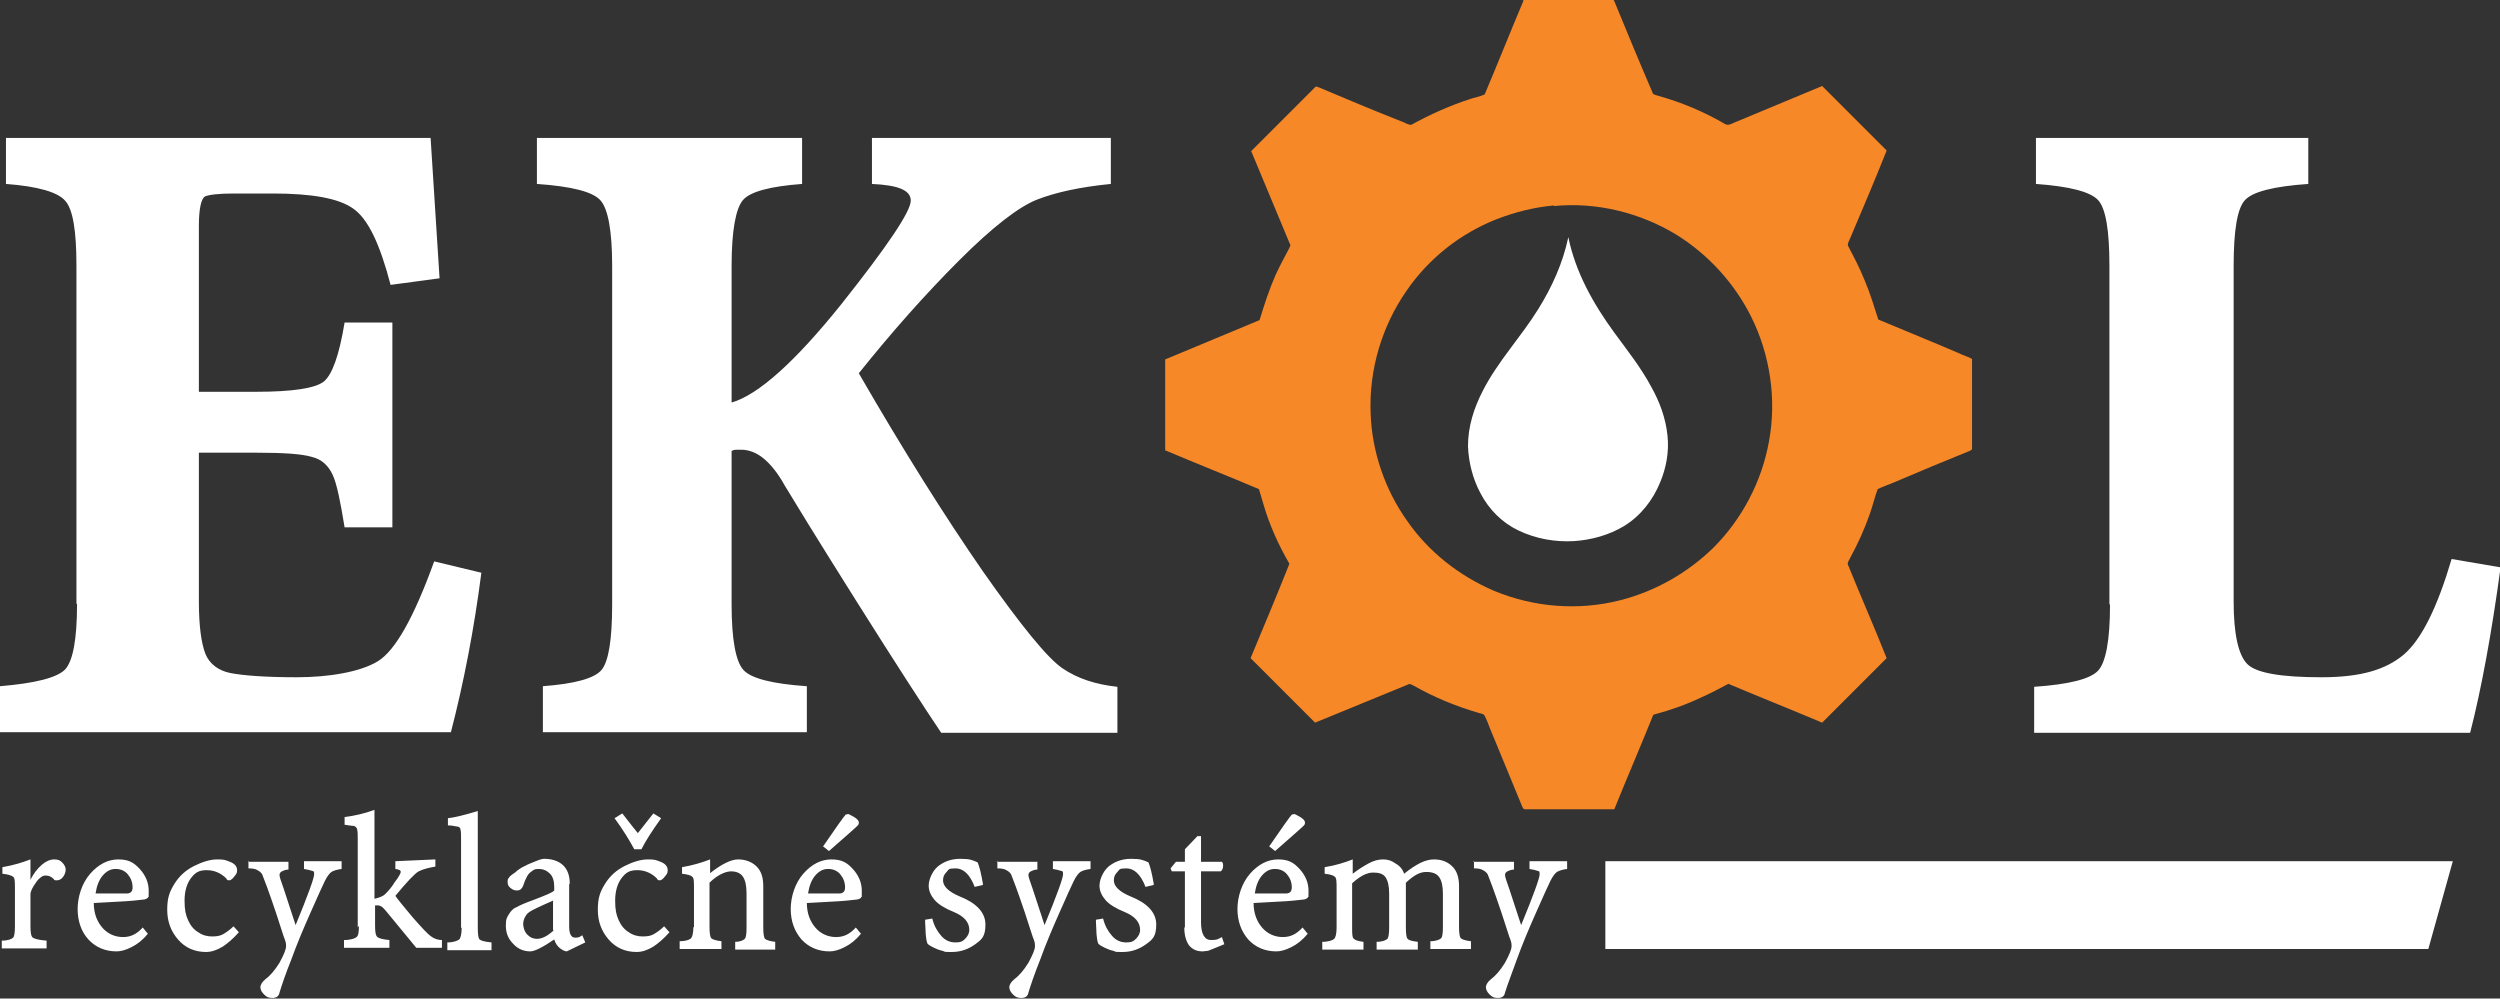
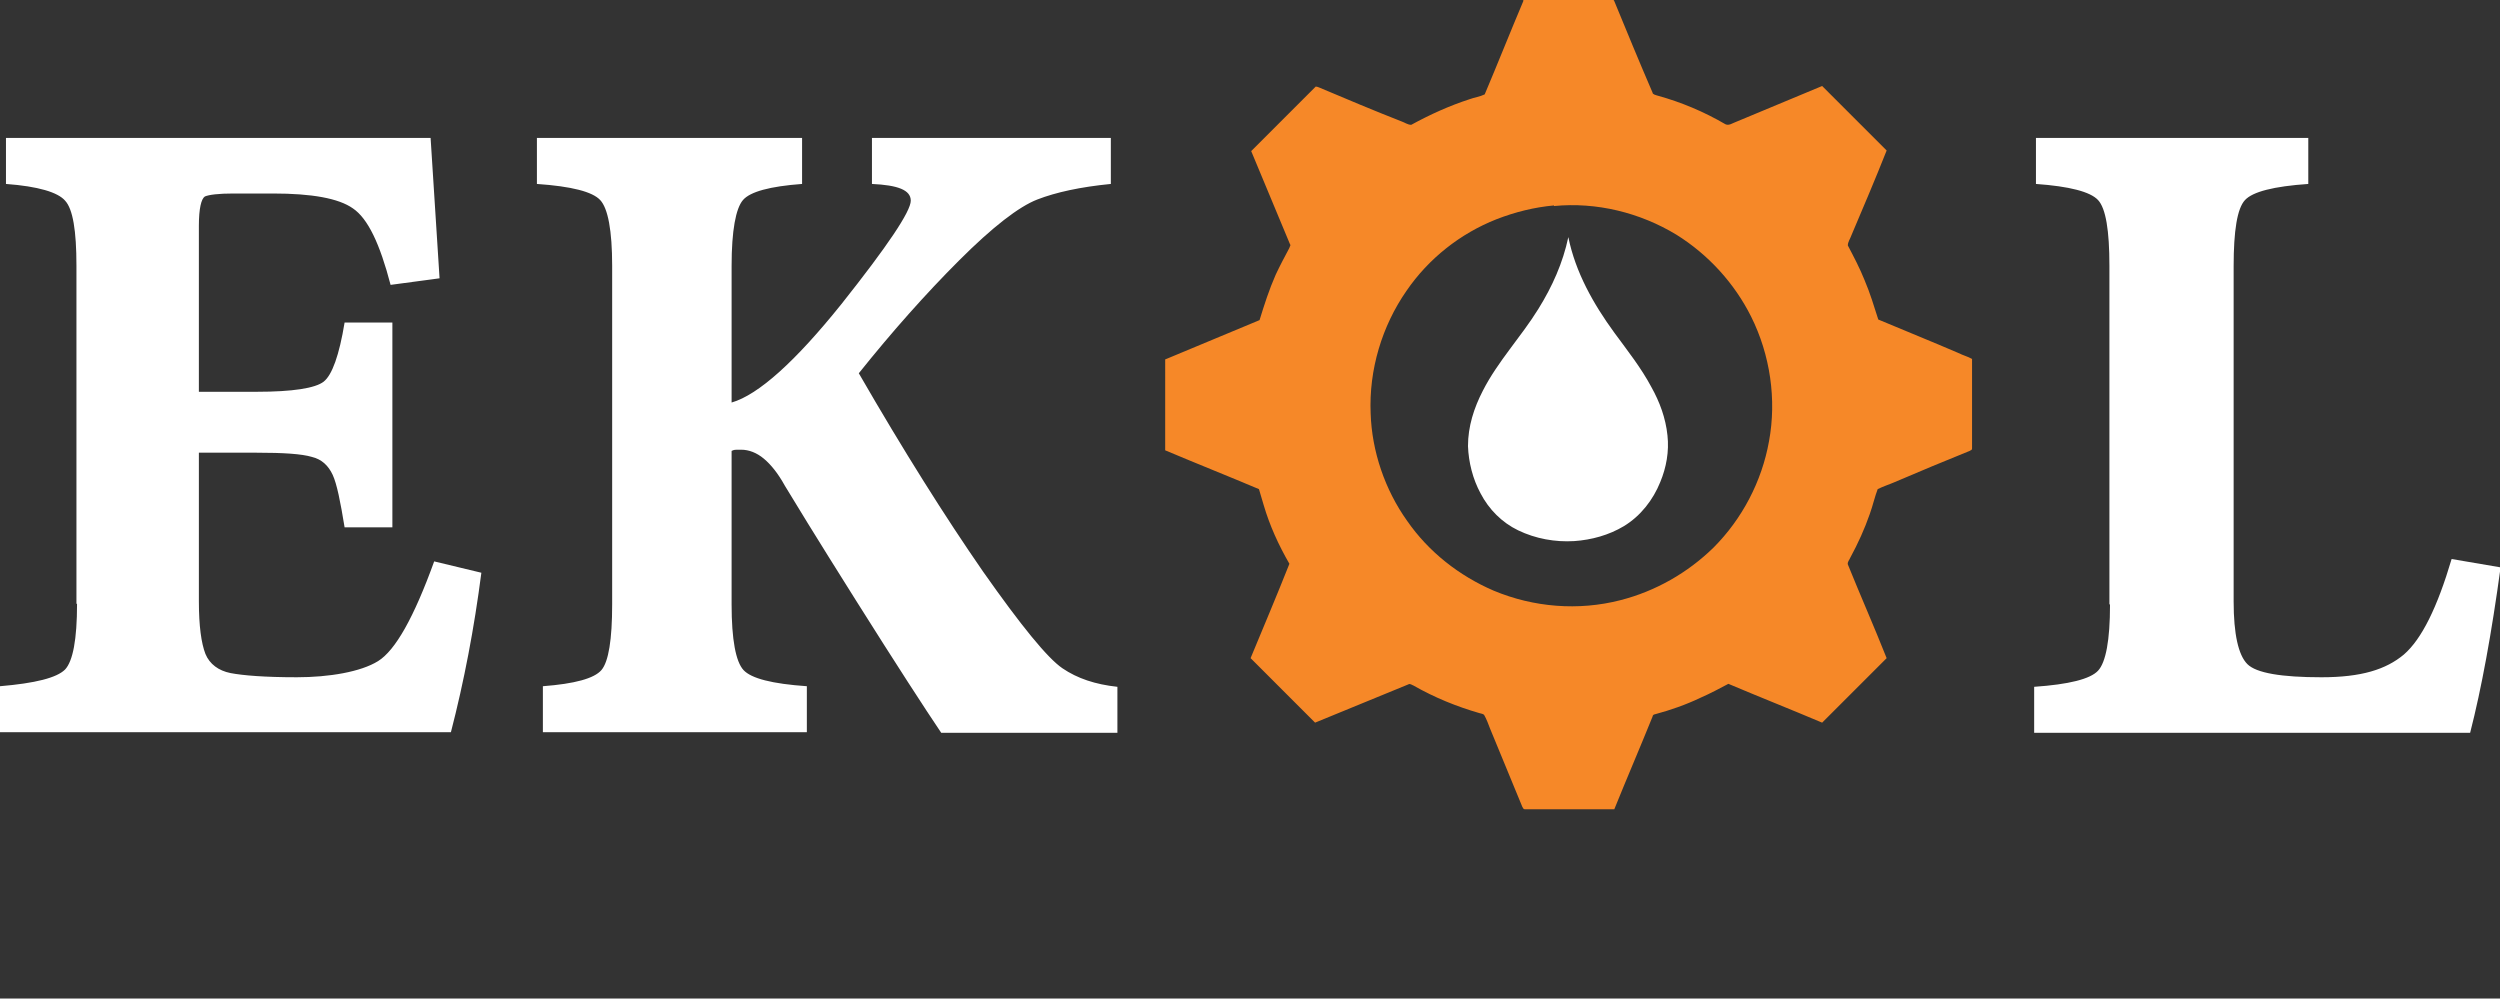
<svg xmlns="http://www.w3.org/2000/svg" id="Layer_1" version="1.1" viewBox="0 0 418.6 167.2">
  <rect x="0" y="0" width="418.6" height="167.2" fill="#333333" stroke="none" />
  <defs>
    <style>.st0{fill:#fff}</style>
  </defs>
-   <path d="M2.5 155.3v-6.5c0-1.1 0-1.8-.3-2s-.8-.4-1.8-.5v-1.1c1.8-.3 3.4-.8 4.7-1.3v3.4c.5-1 1.2-1.9 1.9-2.5.7-.6 1.4-.9 2.1-.9s1 .2 1.3.5c.4.4.6.8.6 1.2s-.2 1-.5 1.3c-.3.4-.7.5-1 .5s-.4 0-.5-.2c-.4-.4-.8-.6-1.3-.6s-.6.1-1 .4c-.4.3-.7.8-1.1 1.4-.4.7-.5 1.1-.5 1.3v5.4c0 1 .1 1.7.4 1.9s1 .4 2.3.5v1.3H.3v-1.3c1.1 0 1.7-.3 1.9-.5.2-.2.3-.9.3-1.9ZM24.7 156.4c-.8 1-1.7 1.7-2.7 2.2-1 .5-1.8.7-2.5.7-1.9 0-3.5-.7-4.7-2s-1.8-3.1-1.8-5.1.7-4.3 2.1-5.9c1.4-1.6 3-2.4 4.7-2.4s2.6.5 3.6 1.6 1.5 2.3 1.5 3.7 0 .9-.1 1c0 .2-.3.3-.6.4-.3 0-1.4.2-3.1.3l-5.4.3c0 1.8.6 3.2 1.5 4.2s2.1 1.5 3.4 1.5 2.3-.5 3.3-1.6l.9 1.1Zm-5.4-10.9c-.8 0-1.5.4-2.1 1.1-.6.7-1 1.7-1.2 3h5.3c.4 0 .6-.2.7-.3.1-.1.2-.4.2-.7 0-.9-.3-1.6-.8-2.2-.5-.6-1.2-.9-2-.9ZM39.9 156.2c-.8.9-1.7 1.7-2.6 2.3-1 .6-1.9.9-2.8.9-1.9 0-3.5-.7-4.7-2.1-1.2-1.4-1.8-3-1.8-5s.4-3 1.2-4.3c.8-1.3 1.9-2.3 3.3-3 1.4-.7 2.7-1.1 3.9-1.1s1.3.1 2.1.4c.8.3 1.2.8 1.2 1.4s-.2.7-.5 1.1c-.3.4-.6.6-.8.6s-.4 0-.5-.3c-.9-.9-2-1.4-3.3-1.4s-1.9.4-2.6 1.3c-.7.9-1.1 2.2-1.1 3.8s.2 2.4.6 3.3c.4.9 1 1.6 1.7 2 .7.5 1.5.7 2.3.7s1.4-.1 1.9-.4c.5-.3 1.1-.7 1.7-1.3l.9 1ZM41.5 144.3h6.8v1.3c-.5 0-.9.2-1.1.3-.2.1-.4.3-.4.6s.2.9.7 2.3l2 6.1c2.1-5.1 3.1-7.9 3.1-8.5s-.1-.5-.4-.6c-.3-.1-.7-.2-1.3-.3v-1.3h6.3v1.3c-.8.1-1.4.3-1.7.5-.3.2-.7.7-1.1 1.5-.4.8-1.2 2.6-2.4 5.3-1.2 2.7-2.3 5.3-3.2 7.8-1 2.5-1.6 4.3-2 5.6-.1.6-.5.9-1.2.9s-1-.2-1.4-.6c-.4-.4-.6-.8-.6-1.2s.3-.9.8-1.3c.8-.6 1.6-1.5 2.4-2.8.7-1.3 1.1-2.2 1.1-2.8s-.1-.8-.4-1.6l-1.3-4c-.6-1.8-1.1-3.2-1.5-4.3-.4-1.1-.7-1.8-.8-2.1-.2-.3-.4-.5-.8-.7-.3-.2-.8-.3-1.5-.3v-1.3ZM59.9 155.3v-14.8c0-.8 0-1.3-.1-1.6 0-.3-.3-.5-.5-.6-.3 0-.8-.1-1.6-.2v-1.3c1.7-.2 3.4-.6 5-1.2v14.9c.8-.2 1.4-.4 1.8-.8.4-.4 1-1 1.6-2 .7-.9 1-1.5 1-1.7 0-.3-.3-.4-.9-.5v-1.3l6.7-.3v1.2c-1.1.2-2 .4-2.8.8-.7.4-2 1.8-3.9 4.1.4.6 1.4 1.8 2.9 3.6 1.5 1.7 2.5 2.8 3.1 3.2.5.4 1.2.6 1.8.6v1.3h-4.3l-3.7-4.5c-1.2-1.5-1.9-2.3-2.1-2.4-.2-.1-.4-.2-.6-.2h-.5v3.4c0 1 .1 1.7.4 1.9.2.2.9.4 2 .5v1.3h-7.6v-1.3c1.2 0 1.9-.3 2.1-.5.3-.2.4-.9.4-1.9ZM77.2 155.3v-14.8c0-.8 0-1.3-.1-1.6 0-.3-.3-.5-.5-.5-.3 0-.8-.2-1.6-.2V137c1-.1 2.7-.5 5-1.2v19.6c0 1.1.1 1.7.3 1.9s.9.4 2 .5v1.3h-7.4v-1.3c1.1 0 1.7-.3 2-.5.2-.2.4-.9.4-1.9ZM95.3 148.1v7c0 1.2.3 1.9 1 1.9s.7-.1 1.2-.4l.5 1.2-3.1 1.5c-.3 0-.7-.2-1.1-.5-.4-.3-.8-.8-1-1.5-1.9 1.3-3.3 2-4 2-1.1 0-2.1-.4-2.9-1.3-.8-.8-1.2-1.8-1.2-3s.2-1.4.5-1.9.7-1 1.3-1.2c.5-.3 1.4-.7 2.8-1.2 2.1-.8 3.3-1.3 3.5-1.6v-.6c0-.9-.2-1.7-.7-2.2-.5-.5-1.1-.8-1.9-.8s-.9.2-1.3.5c-.5.3-.9 1.1-1.3 2.3-.2.5-.5.8-1 .8s-.7-.1-1.1-.4c-.4-.3-.5-.6-.5-1s0-.5.2-.7c.1-.2.3-.4.6-.6.3-.2.6-.4.9-.7.3-.2.7-.5 1.2-.7.5-.3 1.1-.5 1.8-.8.7-.3 1.2-.4 1.4-.4 1.2 0 2.3.3 3.1 1 .8.7 1.2 1.8 1.2 3.1Zm-2.7 7.6v-4.9c-2.3 1-3.5 1.6-3.8 1.8-.3.2-.6.4-.8.8-.2.3-.4.8-.4 1.3s.2 1.3.7 1.8c.5.5 1 .7 1.6.7.9 0 1.8-.5 2.8-1.4ZM112 156.2c-.8.9-1.7 1.7-2.6 2.3-1 .6-1.9.9-2.8.9-1.9 0-3.5-.7-4.7-2.1-1.2-1.4-1.8-3-1.8-5s.4-3 1.2-4.3c.8-1.3 1.9-2.3 3.3-3 1.4-.7 2.7-1.1 3.9-1.1s1.3.1 2.1.4c.8.3 1.2.8 1.2 1.4s-.2.7-.5 1.1c-.3.4-.6.6-.8.6s-.4 0-.5-.3c-.9-.9-2-1.4-3.3-1.4s-1.9.4-2.6 1.3c-.7.9-1.1 2.2-1.1 3.8s.2 2.4.6 3.3c.4.9 1 1.6 1.7 2 .7.5 1.5.7 2.3.7s1.4-.1 1.9-.4c.5-.3 1.1-.7 1.7-1.3l.9 1Zm-4.6-14h-1.2c-.8-1.5-1.9-3.3-3.3-5.2l1.3-.8c1.3 1.7 2.2 2.8 2.6 3.3.3-.4 1.2-1.5 2.6-3.3l1.3.8c-1.5 2.1-2.6 3.8-3.3 5.2ZM116.2 155.3v-6.6c0-1.1 0-1.7-.3-1.9-.2-.2-.7-.4-1.7-.5v-1.1c1.8-.3 3.4-.8 4.7-1.3v2.3c1.9-1.5 3.5-2.3 4.7-2.3s2.3.4 3.1 1.2c.8.8 1.1 1.9 1.1 3.3v6.9c0 1 .1 1.7.3 1.9.2.2.8.4 1.7.5v1.3h-6.7v-1.3c.9 0 1.4-.3 1.6-.5.2-.2.3-.8.3-1.8v-5.8c0-1.3-.2-2.2-.6-2.8-.4-.6-1.1-.9-2-.9s-2.3.6-3.6 1.9v7.4c0 1 .1 1.7.3 1.9.2.2.8.4 1.7.5v1.3h-7v-1.3c.9 0 1.5-.2 1.8-.4.3-.2.5-.9.5-2ZM144.1 156.4c-.8 1-1.7 1.7-2.7 2.2-1 .5-1.8.7-2.5.7-1.9 0-3.5-.7-4.7-2-1.2-1.4-1.8-3.1-1.8-5.1s.7-4.3 2.1-5.9c1.4-1.6 3-2.4 4.7-2.4s2.6.5 3.6 1.6 1.5 2.3 1.5 3.7 0 .9-.1 1c0 .2-.3.3-.6.4-.3 0-1.4.2-3.1.3l-5.4.3c0 1.8.6 3.2 1.5 4.2s2.1 1.5 3.4 1.5 2.3-.5 3.3-1.6l.9 1.1Zm-5.5-10.9c-.8 0-1.5.4-2.1 1.1-.6.7-1 1.7-1.2 3h5.3c.4 0 .6-.2.7-.3.1-.1.2-.4.2-.7 0-.9-.3-1.6-.8-2.2-.5-.6-1.2-.9-2-.9Zm-.7-3.9 2.5-3.6c.7-1 1.1-1.5 1.2-1.6.1 0 .3-.1.4-.1s.5.2 1 .5.8.6.8.9 0 .3-.1.4c0 .1-.6.6-1.6 1.5l-3.3 2.9-1-.8ZM164.5 148.2l-1.3.3c-.8-2.1-1.9-3.1-3.2-3.1s-1.1.2-1.5.6c-.4.4-.6.8-.6 1.4 0 1 .9 1.9 2.8 2.7 2.8 1.1 4.3 2.7 4.3 4.7s-.6 2.5-1.7 3.3c-1.1.8-2.4 1.3-3.9 1.3s-1 0-1.6-.2c-.5-.1-1-.3-1.4-.5-.4-.2-.8-.4-1-.6-.2-.1-.3-.7-.4-1.7 0-.7-.1-1.5-.1-2.4l1.2-.2c.3 1.2.8 2.1 1.5 2.9.7.8 1.5 1.1 2.4 1.1s1.2-.2 1.6-.6c.4-.4.7-.9.7-1.5 0-1.3-.9-2.3-2.6-3-1.5-.6-2.6-1.3-3.2-2-.6-.7-1-1.5-1-2.4s.5-2.3 1.5-3.2c1-.8 2.2-1.3 3.8-1.3s2 .2 2.9.6c.3.7.6 1.9.9 3.7ZM166.9 144.3h6.8v1.3c-.5 0-.9.2-1.1.3-.2.1-.4.3-.4.6s.2.9.7 2.3l2 6.1c2.1-5.1 3.1-7.9 3.1-8.5s-.1-.5-.4-.6c-.3-.1-.7-.2-1.3-.3v-1.3h6.3v1.3c-.8.1-1.4.3-1.7.5-.3.2-.7.7-1.1 1.5-.4.8-1.2 2.6-2.4 5.3-1.2 2.7-2.3 5.3-3.2 7.8-1 2.5-1.6 4.3-2 5.6-.1.6-.5.9-1.2.9s-1-.2-1.4-.6c-.4-.4-.6-.8-.6-1.2s.3-.9.8-1.3c.8-.6 1.6-1.5 2.4-2.8.7-1.3 1.1-2.2 1.1-2.8s-.1-.8-.4-1.6l-1.3-4c-.6-1.8-1.1-3.2-1.5-4.3-.4-1.1-.7-1.8-.8-2.1-.2-.3-.4-.5-.8-.7-.3-.2-.8-.3-1.5-.3v-1.3ZM193.1 148.2l-1.3.3c-.8-2.1-1.9-3.1-3.2-3.1s-1.1.2-1.5.6c-.4.4-.6.8-.6 1.4 0 1 .9 1.9 2.8 2.7 2.8 1.1 4.3 2.7 4.3 4.7s-.6 2.5-1.7 3.3c-1.1.8-2.4 1.3-3.9 1.3s-1 0-1.6-.2c-.5-.1-1-.3-1.4-.5-.4-.2-.8-.4-1-.6-.2-.1-.3-.7-.4-1.7 0-.7-.1-1.5-.1-2.4l1.2-.2c.3 1.2.8 2.1 1.5 2.9.7.8 1.5 1.1 2.4 1.1s1.2-.2 1.6-.6c.4-.4.7-.9.7-1.5 0-1.3-.9-2.3-2.6-3-1.5-.6-2.6-1.3-3.2-2-.6-.7-1-1.5-1-2.4s.5-2.3 1.5-3.2c1-.8 2.2-1.3 3.8-1.3s2 .2 2.9.6c.3.7.6 1.9.9 3.7ZM198.4 155.3v-9.4h-2.2l-.2-.5.9-1.1h1.5v-2.1l2.1-2.2h.6v4.3h3.5c.1.1.2.3.2.6 0 .4-.1.8-.4 1h-3.3v8.5c0 2 .6 3 1.7 3s1.2-.2 1.8-.5l.4 1.2c-1.5.6-2.4 1-2.7 1.1-.3 0-.6.1-.9.1-1 0-1.7-.3-2.3-1-.5-.7-.8-1.7-.8-3ZM218.9 156.4c-.8 1-1.7 1.7-2.7 2.2-1 .5-1.8.7-2.5.7-1.9 0-3.5-.7-4.7-2-1.2-1.4-1.8-3.1-1.8-5.1s.7-4.3 2.1-5.9c1.4-1.6 3-2.4 4.7-2.4s2.6.5 3.6 1.6 1.5 2.3 1.5 3.7 0 .9-.1 1c0 .2-.3.3-.6.4-.3 0-1.4.2-3.1.3l-5.4.3c0 1.8.6 3.2 1.5 4.2s2.1 1.5 3.4 1.5 2.3-.5 3.3-1.6l.9 1.1Zm-5.5-10.9c-.8 0-1.5.4-2.1 1.1-.6.7-1 1.7-1.2 3h5.3c.4 0 .6-.2.7-.3.1-.1.2-.4.2-.7 0-.9-.3-1.6-.8-2.2-.5-.6-1.2-.9-2-.9Zm-.8-3.9 2.5-3.6c.7-1 1.1-1.5 1.2-1.6.1 0 .3-.1.4-.1s.5.2 1 .5.8.6.8.9 0 .3-.1.4c0 .1-.6.6-1.6 1.5l-3.3 2.9-1-.8ZM223.8 155.3v-6.5c0-1.1 0-1.8-.3-2-.2-.2-.7-.4-1.7-.5v-1.1c1.9-.3 3.4-.8 4.7-1.3v2.4c.9-.7 1.7-1.2 2.6-1.7.9-.5 1.7-.7 2.5-.7s1.4.2 2.1.7c.7.4 1.2 1 1.4 1.7 1-.8 1.9-1.4 2.7-1.8.8-.4 1.6-.6 2.3-.6 1.3 0 2.3.4 3.1 1.2.8.8 1.1 1.9 1.1 3.3v6.8c0 1 .1 1.7.3 1.9.2.2.8.4 1.7.5v1.3h-6.8v-1.3c1 0 1.6-.3 1.8-.5.2-.2.3-.8.3-1.8v-5.7c0-1.2-.2-2.1-.6-2.7-.4-.6-1.1-.9-2.2-.9s-2.1.6-3.4 1.8v7.5c0 1.2.1 1.8.4 2s.8.3 1.6.4v1.3h-6.9v-1.3c1 0 1.6-.3 1.8-.5.2-.2.3-.9.3-1.9v-5.7c0-1.2-.2-2.1-.6-2.7-.4-.6-1.1-.8-2.1-.8s-2.2.6-3.5 1.8v7.4c0 1 0 1.7.3 1.9.2.2.7.4 1.6.5v1.3h-6.9v-1.3c1.1 0 1.8-.3 2-.5.2-.2.4-.8.4-1.9ZM246.7 144.3h6.8v1.3c-.5 0-.9.2-1.1.3-.2.1-.4.3-.4.6s.2.9.7 2.3l2 6.1c2.1-5.1 3.1-7.9 3.1-8.5s-.1-.5-.4-.6c-.3-.1-.7-.2-1.3-.3v-1.3h6.3v1.3c-.8.1-1.4.3-1.7.5-.3.2-.7.7-1.1 1.5-.4.8-1.2 2.6-2.4 5.3-1.2 2.7-2.3 5.3-3.2 7.8s-1.6 4.3-2 5.6c-.1.6-.5.9-1.2.9s-1-.2-1.4-.6c-.4-.4-.6-.8-.6-1.2s.3-.9.8-1.3c.8-.6 1.6-1.5 2.4-2.8.7-1.3 1.1-2.2 1.1-2.8s-.1-.8-.4-1.6l-1.3-4c-.6-1.8-1.1-3.2-1.5-4.3-.4-1.1-.7-1.8-.8-2.1-.2-.3-.4-.5-.8-.7-.3-.2-.8-.3-1.5-.3v-1.3ZM406.6 158.9H268.8v-14.7h141.9l-4.1 14.7z" class="st0" />
  <path d="M255 0h14.4c.3 0 .8-.2.9.2 2.1 5.1 4.2 10.2 6.4 15.3 0 .3.5.4.8.5 4 1.1 7.8 2.7 11.4 4.8.6.3 1.2-.2 1.8-.4l14.4-6 10.8 10.8C314 30 312 34.7 310 39.4c-.2.6-.6 1.1-.6 1.7 1 1.9 2 3.8 2.8 5.8.9 2.1 1.6 4.4 2.3 6.6 4.5 1.9 9 3.7 13.4 5.6.8.4 1.6.6 2.3 1v15c0 .3-.3.3-.4.4-4.2 1.7-8.3 3.4-12.5 5.2-.9.4-1.9.7-2.9 1.2-.5 1.3-.8 2.7-1.3 4.1-.9 2.6-2 5-3.3 7.4-.1.3-.5.7-.4 1.1 2.1 5.2 4.4 10.4 6.5 15.7L305.1 121c-5.2-2.2-10.5-4.3-15.7-6.5-1.5.8-3 1.6-4.6 2.3-2.5 1.2-5.1 2.1-7.7 2.8-.2 0-.4.2-.4.4-2.1 5.2-4.3 10.3-6.4 15.5h-15c-.2 0-.3-.2-.4-.4-1.8-4.4-3.6-8.7-5.4-13.1-.3-.8-.6-1.6-1-2.3-.2-.2-.5-.2-.8-.3-3.8-1.1-7.5-2.6-11-4.6-.3-.1-.6-.4-.9-.2-5.2 2.1-10.4 4.3-15.6 6.4l-10.8-10.8c2.2-5.3 4.4-10.5 6.5-15.8-1.8-3.1-3.3-6.4-4.3-9.8-.3-.9-.5-1.8-.8-2.7-5.2-2.2-10.5-4.3-15.7-6.5V60.2s.1-.1.2-.1c5.2-2.2 10.4-4.3 15.6-6.5.8-2.6 1.6-5.1 2.7-7.6.7-1.5 1.5-3 2.3-4.5 0-.2.3-.4.1-.6-2.2-5.2-4.3-10.4-6.5-15.6l10.8-10.8c.2 0 .5.1.7.2 4.5 1.9 9 3.8 13.6 5.6.6.2 1.1.6 1.7.6 3.1-1.7 6.4-3.2 9.8-4.3.8-.3 1.7-.4 2.5-.8 2.2-5.2 4.3-10.5 6.5-15.7Zm5.2 34.4c-3.3.3-6.5 1.1-9.6 2.3-6.1 2.4-11.4 6.6-15.1 12-4.1 5.9-6.3 13.2-6 20.5.2 6.4 2.4 12.8 6.1 18 3.6 5.2 8.7 9.2 14.5 11.7 6.7 2.8 14.2 3.4 21.2 1.6 5.9-1.5 11.3-4.6 15.6-8.8 4.8-4.8 8.1-11.1 9.3-17.8 1.3-7 .2-14.5-3-20.9-2.8-5.6-7.2-10.4-12.5-13.7-6.1-3.7-13.4-5.5-20.5-4.8Z" style="fill:#f68828" />
  <path d="M262.6 39.7c1.2 5.9 4.2 11.2 7.7 16 2.2 3 4.5 5.9 6.2 9.1 1.4 2.5 2.4 5.2 2.7 8.1.3 2.7-.2 5.4-1.2 7.8-1.2 3-3.3 5.7-6.1 7.4-2.5 1.5-5.4 2.3-8.3 2.5-3.2.2-6.5-.4-9.4-1.8-2.7-1.3-4.9-3.5-6.3-6.2-1.3-2.4-2-5.2-2.1-7.9 0-3.3 1-6.4 2.5-9.3 2.5-4.9 6.4-9 9.3-13.7 2.3-3.7 4.1-7.7 5-12ZM12.8 101.1V44.5c0-5.9-.6-9.5-1.9-10.9-1.2-1.4-4.5-2.4-9.9-2.8v-7.7h71.1l1.5 23.5-8.2 1.1c-1.8-6.9-3.8-11.1-6.3-12.8-2.4-1.7-6.9-2.5-13.4-2.5h-6.6c-2.5 0-4.1.2-4.8.5-.6.4-1 2-1 4.9v27.8H43c6 0 9.8-.6 11.2-1.7 1.4-1.1 2.6-4.4 3.5-9.9h8v34.3h-8c-.7-4.3-1.3-7.3-2-8.8-.7-1.5-1.8-2.6-3.5-3-1.7-.5-4.7-.7-9.2-.7h-9.7v24.9c0 4.1.4 7 1.1 8.8.7 1.7 2.2 2.8 4.2 3.2 2.1.4 5.7.7 11.1.7s10.7-.9 13.6-2.7c2.9-1.8 6-7.3 9.4-16.7l7.9 1.9c-1.2 9.3-2.9 18.2-5.1 26.7H0v-7.7c5.9-.5 9.5-1.4 10.9-2.8 1.3-1.4 2-5 2-11ZM102.5 101.1V44.5c0-5.9-.7-9.6-2-11-1.3-1.4-4.8-2.3-10.6-2.7v-7.7h44.4v7.7c-5.4.4-8.7 1.3-9.9 2.7-1.2 1.4-1.9 5.1-1.9 11v22.9c4.5-1.3 10.7-6.9 18.4-16.5 7.7-9.7 11.6-15.5 11.6-17.3s-2.2-2.6-6.5-2.8v-7.7h40v7.7c-5.1.5-9.2 1.4-12.3 2.6-3.1 1.2-7.5 4.6-13.1 10.2s-11.2 11.9-16.8 18.9c7.5 13 14.5 24.1 20.8 33.2 6.4 9.1 10.8 14.5 13.3 16.2 2.5 1.7 5.5 2.7 9.2 3.1v7.7h-29.5c-2.7-4-7.5-11.4-14.3-22.2-6.8-10.8-10.7-17.2-11.9-19.2-1.1-2-2.3-3.5-3.5-4.5-1.2-1-2.5-1.5-3.8-1.5s-1.1 0-1.6.2v25.7c0 5.9.7 9.6 2 11 1.3 1.4 4.8 2.3 10.6 2.7v7.7H90.9v-7.7c5.3-.4 8.6-1.3 9.8-2.7 1.2-1.4 1.8-5.1 1.8-11ZM353.2 101.1V44.5c0-5.9-.6-9.6-1.9-11-1.3-1.4-4.8-2.3-10.4-2.7v-7.7h45.6v7.7c-5.8.4-9.3 1.3-10.6 2.7-1.3 1.4-1.9 5.1-1.9 11.1v56.1c0 5.5.8 9 2.3 10.5 1.5 1.5 5.7 2.2 12.4 2.2s10.8-1.3 13.8-3.8c3-2.6 5.6-7.9 8-16l8.2 1.4c-1.5 11-3.2 20.3-5.1 27.7h-73V115c5.8-.4 9.4-1.3 10.7-2.7 1.3-1.4 2-5.1 2-11Z" class="st0" />
</svg>